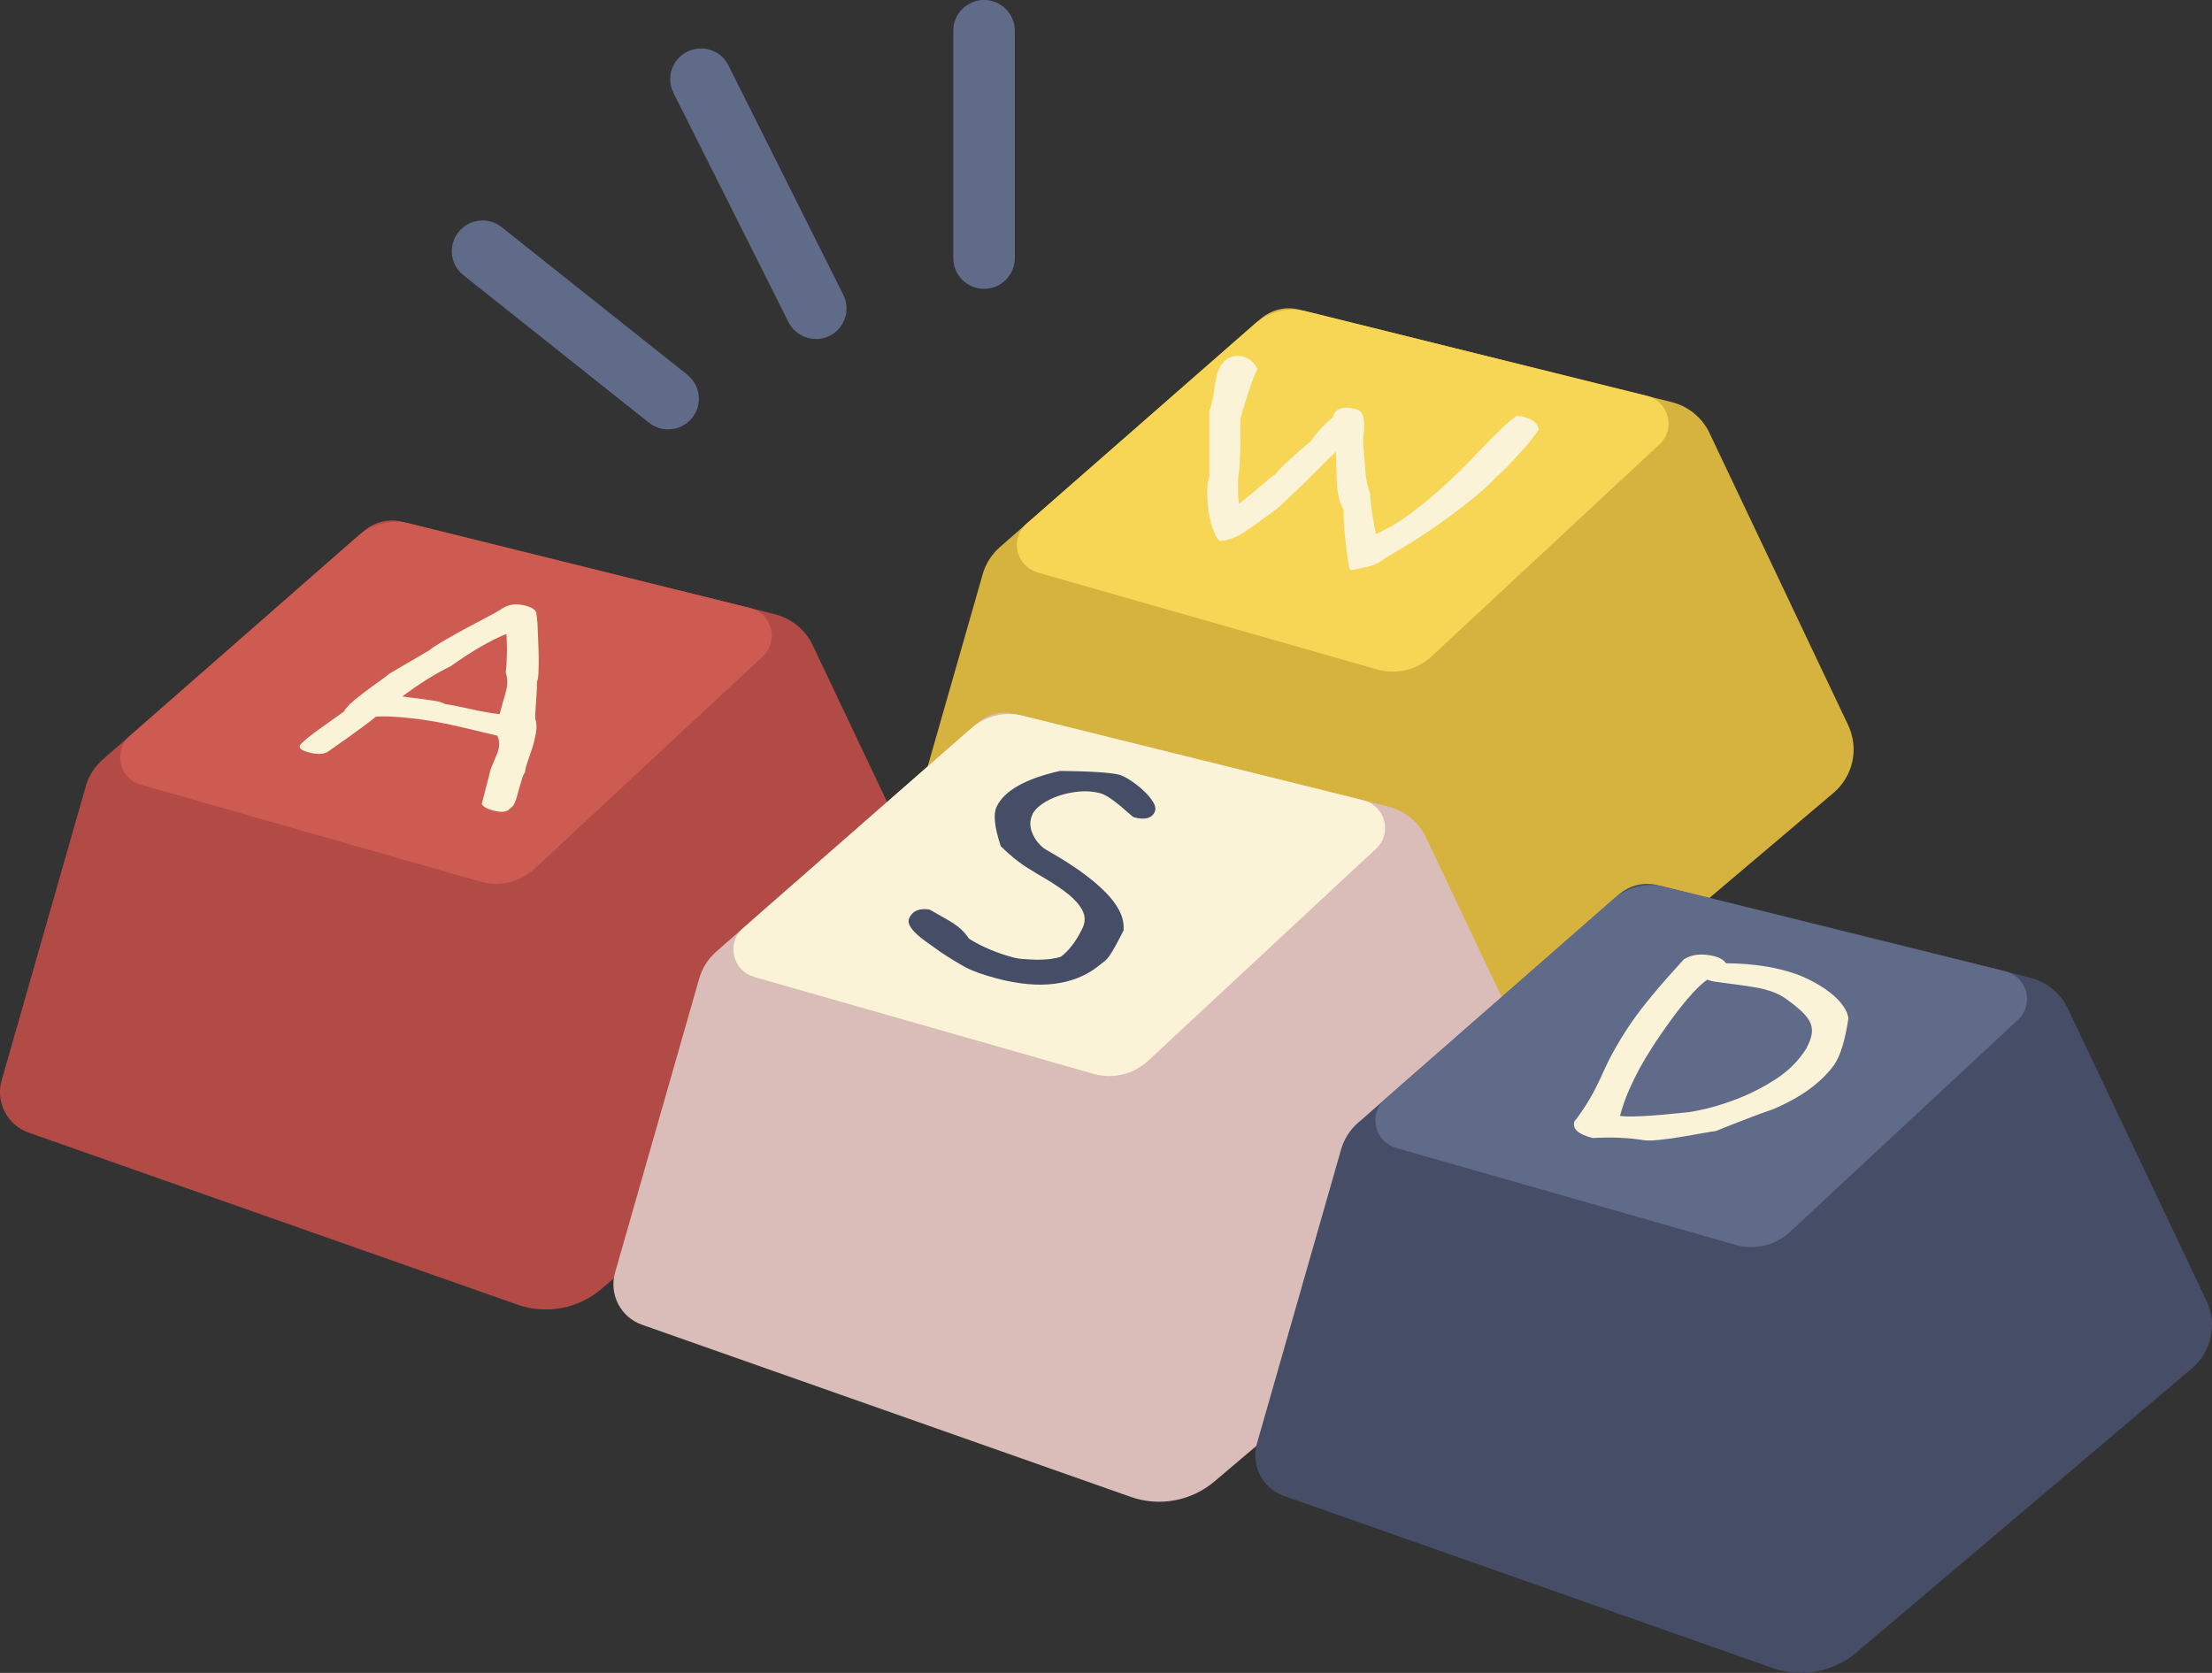
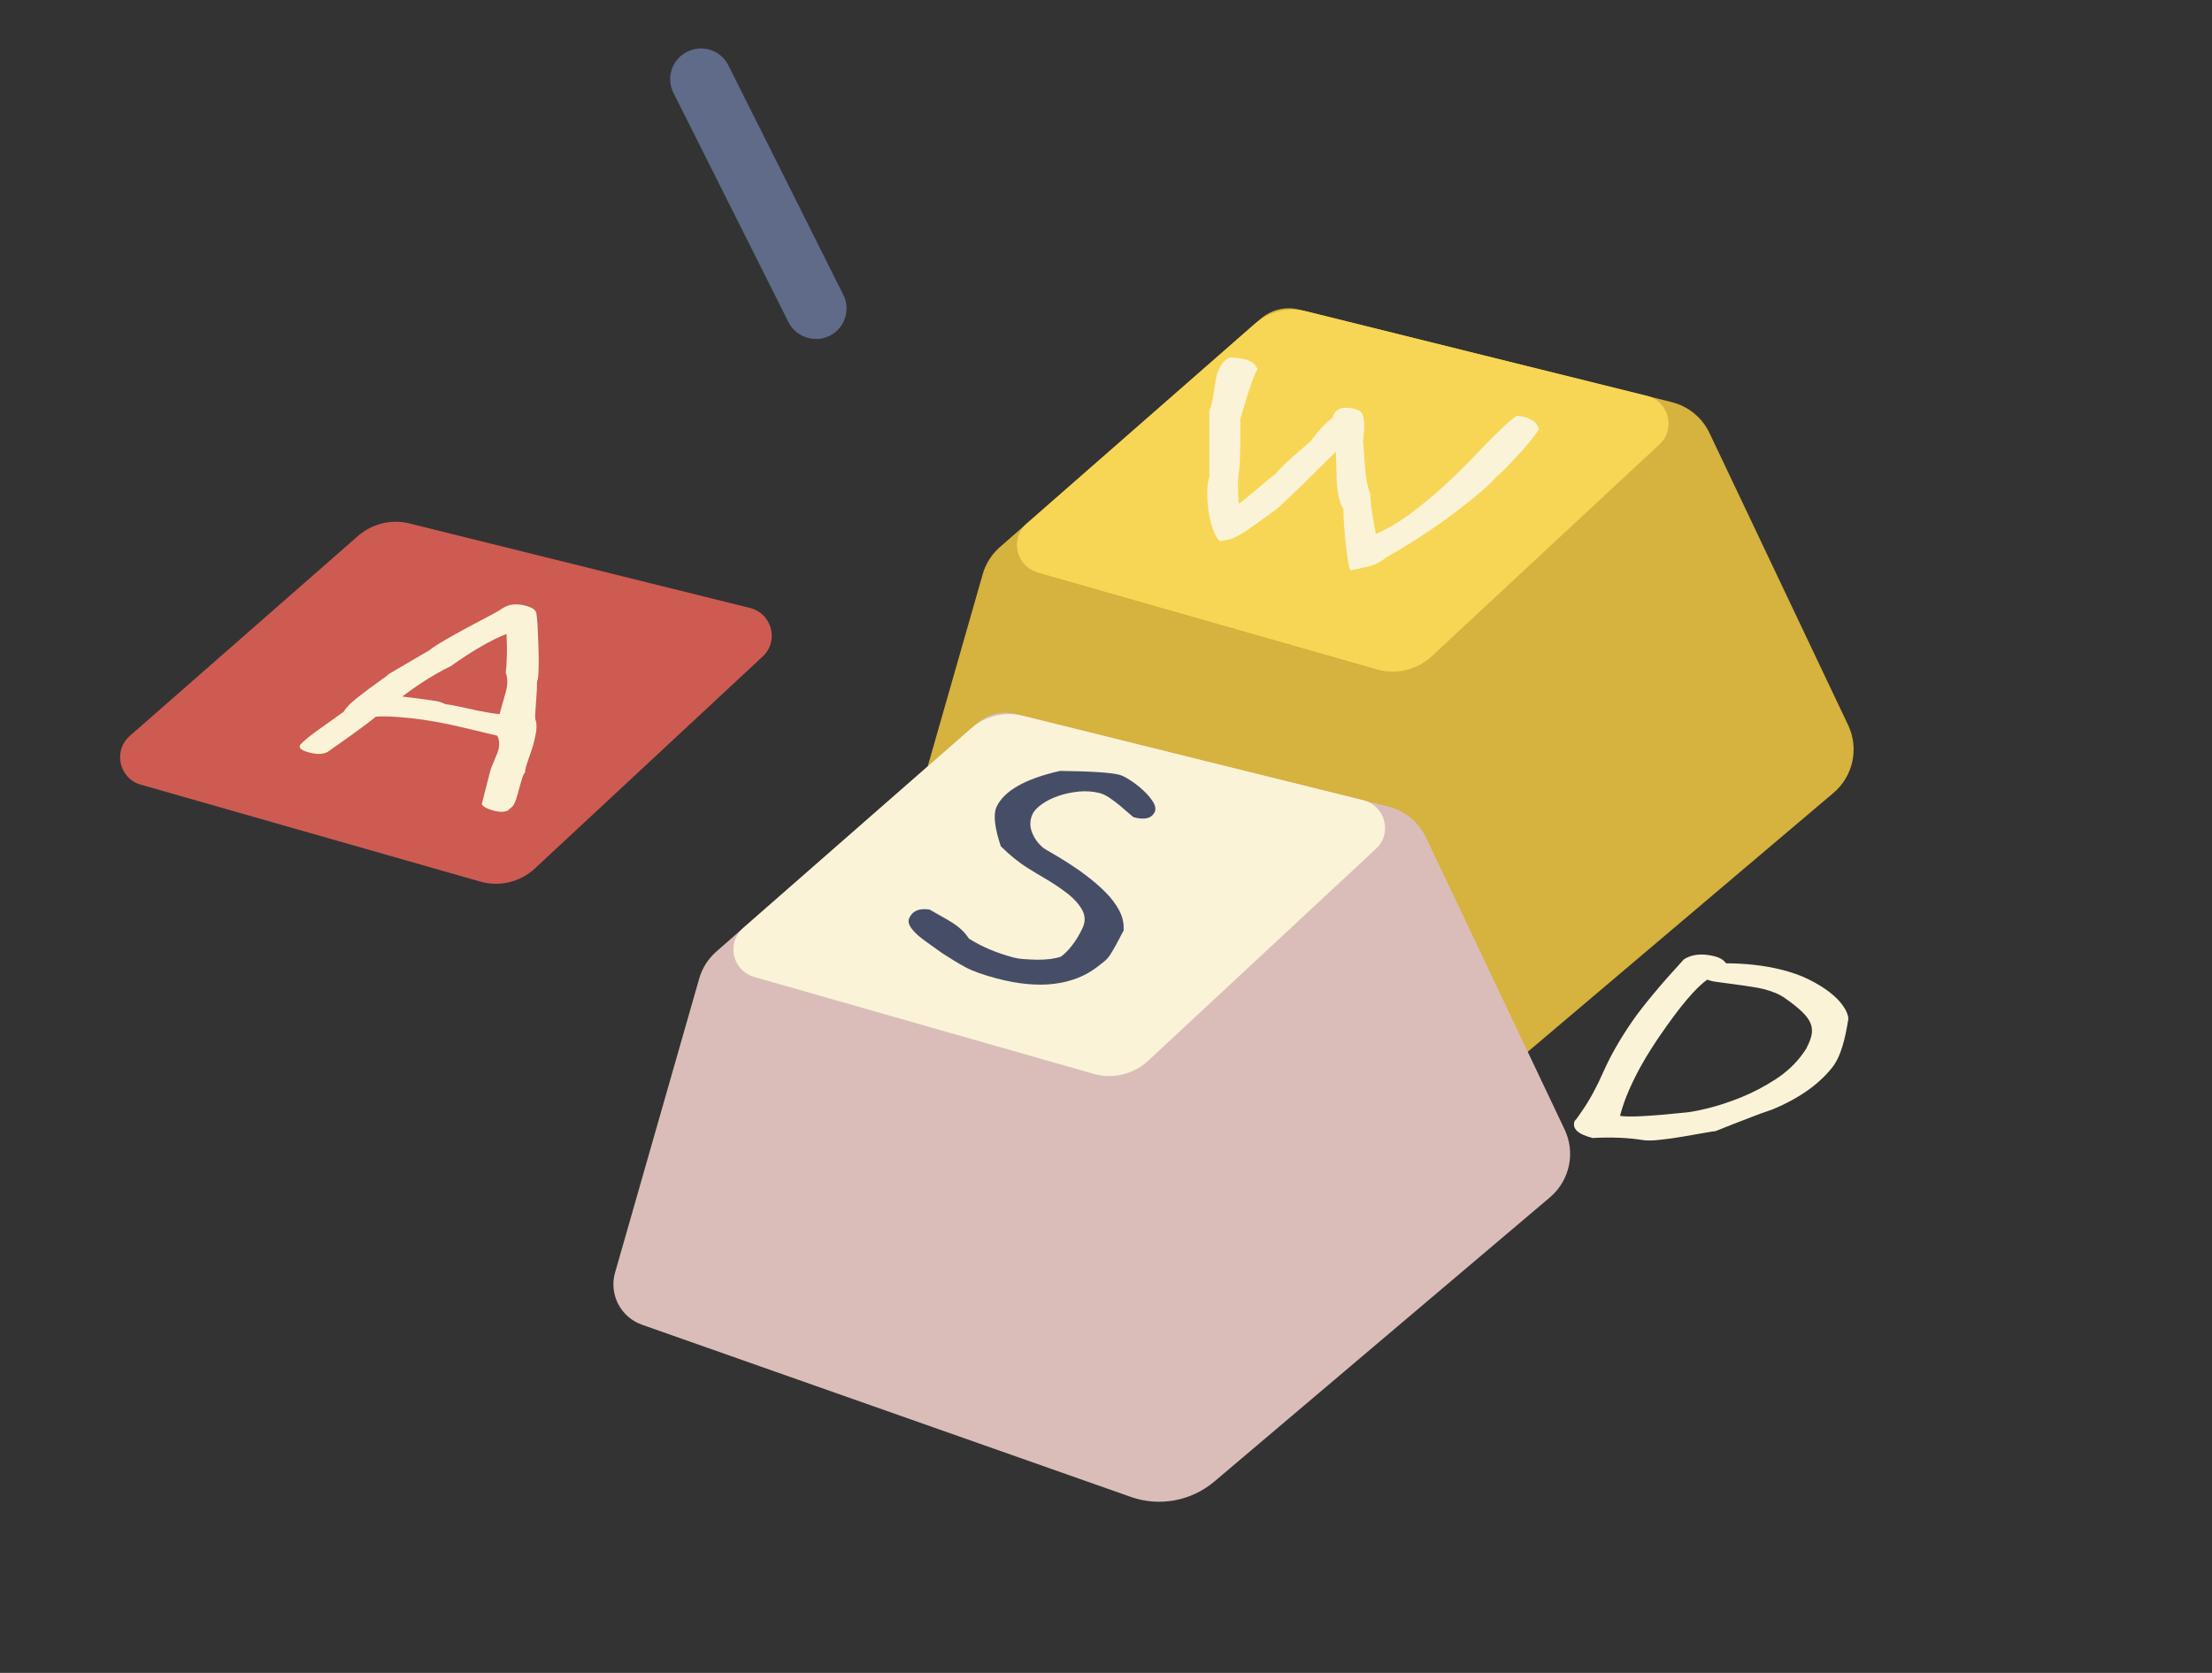
<svg xmlns="http://www.w3.org/2000/svg" width="394" height="298" viewBox="0 0 394 298" fill="none">
  <rect x="0" y="0" width="394" height="298" fill="#333333" stroke="none" />
  <g clip-path="url(#clip0_420_545)">
    <path d="M178.106 97.451L224.529 56.812C226.414 55.171 228.978 54.536 231.389 55.149L297.757 71.628C300.716 72.372 303.193 74.385 304.486 77.121L329.188 129.162C331.161 133.32 330.087 138.266 326.58 141.242L266.809 191.861C262.667 195.362 256.99 196.413 251.883 194.596L164.846 163.936C161.054 162.601 158.95 158.531 160.046 154.679L175.038 102.288C175.564 100.406 176.638 98.743 178.106 97.451Z" fill="#D6B23E" />
    <path d="M184.813 101.981L245.286 119.248C248.705 120.233 252.409 119.336 255.017 116.907L295.588 79.156C298.547 76.42 297.253 71.496 293.352 70.512L232.683 55.455C229.461 54.645 226.041 55.477 223.521 57.665L182.863 93.271C179.838 95.919 180.956 100.865 184.813 101.959V101.981Z" fill="#F7D655" />
-     <path d="M274.13 76.442C273.823 76.924 273.341 77.58 272.727 78.368C272.113 79.156 271.412 79.966 270.645 80.797C269.878 81.629 269.132 82.417 268.409 83.183C267.686 83.949 267.072 84.518 266.59 84.868C265.713 85.874 264.486 87.034 262.951 88.304C261.417 89.573 259.73 90.886 257.932 92.199C256.113 93.534 254.25 94.803 252.299 96.051C250.349 97.298 248.551 98.37 246.929 99.29C245.899 100.121 244.825 100.668 243.707 100.931C242.59 101.194 241.537 101.412 240.529 101.587C240.42 101.456 240.288 100.975 240.135 100.099C240.003 99.224 239.872 98.239 239.74 97.101C239.609 95.963 239.499 94.803 239.411 93.621C239.324 92.44 239.28 91.455 239.302 90.689C238.579 89.595 238.184 87.866 238.096 85.524L237.943 80.469C237.833 80.578 237.526 80.863 237.044 81.344C236.562 81.826 235.97 82.395 235.291 83.073C234.611 83.752 233.844 84.496 233.033 85.327C232.222 86.137 231.433 86.903 230.666 87.625C229.899 88.326 229.22 88.982 228.606 89.573C227.992 90.164 227.554 90.558 227.269 90.755C225.581 92.002 224.244 92.965 223.236 93.687C222.228 94.409 221.395 94.957 220.759 95.307C220.123 95.657 219.554 95.919 219.05 96.051C218.545 96.182 217.976 96.313 217.296 96.423C216.836 96.007 216.419 95.307 216.047 94.278C215.674 93.249 215.411 92.155 215.258 90.974C215.104 89.792 215.017 88.654 215.038 87.559C215.038 86.465 215.17 85.612 215.411 85.021V73.16C215.652 72.591 215.828 71.978 215.959 71.321C216.091 70.665 216.2 70.008 216.288 69.33C216.375 68.673 216.485 67.995 216.617 67.338C216.748 66.682 216.945 66.069 217.23 65.522C217.712 64.603 218.326 63.968 219.093 63.684C219.86 63.377 220.628 63.334 221.373 63.509C222.556 63.815 223.433 64.559 223.981 65.741L223.762 66.178C223.565 66.55 223.28 67.251 222.929 68.257C222.556 69.264 222.228 70.271 221.921 71.299C221.614 72.328 221.351 73.181 221.132 73.925C220.913 74.648 220.847 74.932 220.934 74.757C220.934 76.048 220.934 77.427 220.934 78.871C220.934 80.316 220.869 81.87 220.759 83.511C220.496 84.868 220.43 86.925 220.628 89.704C220.759 89.704 221.132 89.42 221.767 88.894C222.403 88.369 223.104 87.778 223.871 87.144C224.617 86.509 225.318 85.918 225.954 85.393C226.589 84.868 226.984 84.583 227.137 84.518C227.51 84.036 228.014 83.489 228.693 82.832C229.351 82.198 230.03 81.585 230.688 80.994C231.367 80.403 231.959 79.878 232.507 79.418C233.055 78.959 233.384 78.674 233.494 78.565C234.787 76.749 236.08 75.37 237.373 74.407C237.373 74.276 237.461 74.057 237.614 73.751C238.184 72.656 239.455 72.372 241.45 72.875C242.107 73.05 242.524 73.378 242.699 73.904C242.896 74.429 242.984 75.02 242.984 75.654C242.984 76.289 242.962 76.924 242.874 77.558C242.809 78.171 242.787 78.696 242.831 79.09L243.138 83.161C243.203 84.321 243.335 85.305 243.51 86.093C243.685 86.881 243.883 87.494 244.08 87.932C244.08 88.851 244.19 89.901 244.365 91.127C244.54 92.33 244.781 93.665 245.066 95.132C245.833 94.803 246.798 94.322 247.916 93.687C249.033 93.052 250.349 92.155 251.839 91.039C253.329 89.923 255.039 88.501 256.946 86.794C258.853 85.087 260.957 83.029 263.236 80.6C266.678 76.989 268.979 74.823 270.163 74.079C270.404 74.079 270.623 74.123 270.82 74.144C271.017 74.166 271.258 74.232 271.521 74.298C273.034 74.692 273.889 75.414 274.086 76.464L274.13 76.442Z" fill="#FAF3D7" />
-     <path d="M18.367 135.246L64.79 94.606C66.675 92.965 69.239 92.33 71.65 92.943L138.018 109.422C140.977 110.166 143.454 112.179 144.747 114.915L169.449 166.956C171.421 171.114 170.347 176.06 166.84 179.036L107.07 229.655C102.927 233.157 97.25 234.207 92.144 232.391L5.085 201.752C1.293 200.417 -0.811 196.347 0.285 192.473L15.277 140.082C15.803 138.2 16.877 136.537 18.345 135.246H18.367Z" fill="#B24B46" />
+     <path d="M274.13 76.442C273.823 76.924 273.341 77.58 272.727 78.368C272.113 79.156 271.412 79.966 270.645 80.797C269.878 81.629 269.132 82.417 268.409 83.183C267.686 83.949 267.072 84.518 266.59 84.868C265.713 85.874 264.486 87.034 262.951 88.304C261.417 89.573 259.73 90.886 257.932 92.199C256.113 93.534 254.25 94.803 252.299 96.051C250.349 97.298 248.551 98.37 246.929 99.29C245.899 100.121 244.825 100.668 243.707 100.931C242.59 101.194 241.537 101.412 240.529 101.587C240.42 101.456 240.288 100.975 240.135 100.099C240.003 99.224 239.872 98.239 239.74 97.101C239.609 95.963 239.499 94.803 239.411 93.621C239.324 92.44 239.28 91.455 239.302 90.689C238.579 89.595 238.184 87.866 238.096 85.524L237.943 80.469C237.833 80.578 237.526 80.863 237.044 81.344C236.562 81.826 235.97 82.395 235.291 83.073C234.611 83.752 233.844 84.496 233.033 85.327C232.222 86.137 231.433 86.903 230.666 87.625C229.899 88.326 229.22 88.982 228.606 89.573C227.992 90.164 227.554 90.558 227.269 90.755C225.581 92.002 224.244 92.965 223.236 93.687C222.228 94.409 221.395 94.957 220.759 95.307C220.123 95.657 219.554 95.919 219.05 96.051C218.545 96.182 217.976 96.313 217.296 96.423C216.836 96.007 216.419 95.307 216.047 94.278C215.674 93.249 215.411 92.155 215.258 90.974C215.104 89.792 215.017 88.654 215.038 87.559C215.038 86.465 215.17 85.612 215.411 85.021V73.16C215.652 72.591 215.828 71.978 215.959 71.321C216.091 70.665 216.2 70.008 216.288 69.33C216.375 68.673 216.485 67.995 216.617 67.338C216.748 66.682 216.945 66.069 217.23 65.522C217.712 64.603 218.326 63.968 219.093 63.684C222.556 63.815 223.433 64.559 223.981 65.741L223.762 66.178C223.565 66.55 223.28 67.251 222.929 68.257C222.556 69.264 222.228 70.271 221.921 71.299C221.614 72.328 221.351 73.181 221.132 73.925C220.913 74.648 220.847 74.932 220.934 74.757C220.934 76.048 220.934 77.427 220.934 78.871C220.934 80.316 220.869 81.87 220.759 83.511C220.496 84.868 220.43 86.925 220.628 89.704C220.759 89.704 221.132 89.42 221.767 88.894C222.403 88.369 223.104 87.778 223.871 87.144C224.617 86.509 225.318 85.918 225.954 85.393C226.589 84.868 226.984 84.583 227.137 84.518C227.51 84.036 228.014 83.489 228.693 82.832C229.351 82.198 230.03 81.585 230.688 80.994C231.367 80.403 231.959 79.878 232.507 79.418C233.055 78.959 233.384 78.674 233.494 78.565C234.787 76.749 236.08 75.37 237.373 74.407C237.373 74.276 237.461 74.057 237.614 73.751C238.184 72.656 239.455 72.372 241.45 72.875C242.107 73.05 242.524 73.378 242.699 73.904C242.896 74.429 242.984 75.02 242.984 75.654C242.984 76.289 242.962 76.924 242.874 77.558C242.809 78.171 242.787 78.696 242.831 79.09L243.138 83.161C243.203 84.321 243.335 85.305 243.51 86.093C243.685 86.881 243.883 87.494 244.08 87.932C244.08 88.851 244.19 89.901 244.365 91.127C244.54 92.33 244.781 93.665 245.066 95.132C245.833 94.803 246.798 94.322 247.916 93.687C249.033 93.052 250.349 92.155 251.839 91.039C253.329 89.923 255.039 88.501 256.946 86.794C258.853 85.087 260.957 83.029 263.236 80.6C266.678 76.989 268.979 74.823 270.163 74.079C270.404 74.079 270.623 74.123 270.82 74.144C271.017 74.166 271.258 74.232 271.521 74.298C273.034 74.692 273.889 75.414 274.086 76.464L274.13 76.442Z" fill="#FAF3D7" />
    <path d="M25.074 139.776L85.546 157.043C88.966 158.027 92.67 157.13 95.278 154.701L135.848 116.95C138.807 114.215 137.514 109.291 133.613 108.306L72.943 93.249C69.721 92.44 66.302 93.271 63.782 95.46L23.123 131.088C20.099 133.736 21.217 138.681 25.074 139.776Z" fill="#CD5B51" />
    <path d="M90.653 144.262C90.018 144.678 89.097 144.722 87.892 144.393C86.73 144.087 86.05 143.693 85.809 143.233L87.409 136.996L88.615 134.086C88.856 133.385 88.944 132.773 88.9 132.247C88.856 131.722 88.746 131.328 88.549 131.044L82.105 129.512C78.993 128.768 76.034 128.243 73.185 127.936C70.335 127.63 68.275 127.542 66.938 127.674C65.82 128.593 64.527 129.556 63.058 130.606C61.612 131.657 60.012 132.773 58.302 133.976C57.513 134.392 56.417 134.414 54.971 134.02C53.524 133.626 53.064 133.145 53.568 132.576C53.787 132.313 54.182 131.963 54.73 131.503C55.299 131.044 55.935 130.562 56.658 130.037C57.382 129.512 58.149 128.965 58.96 128.396C59.771 127.827 60.516 127.28 61.261 126.754C61.327 126.601 61.414 126.448 61.546 126.295C61.678 126.142 61.787 126.01 61.919 125.857C62.225 125.485 62.773 125.004 63.541 124.369C64.308 123.756 65.119 123.144 65.952 122.531C66.784 121.918 67.53 121.371 68.187 120.911C68.845 120.43 69.217 120.145 69.305 120.036L76.472 115.834C77.108 115.331 78.05 114.718 79.3 113.996C80.549 113.274 81.82 112.552 83.135 111.851C84.429 111.151 85.7 110.494 86.883 109.86C88.089 109.247 88.944 108.744 89.448 108.393C90.588 107.628 91.99 107.452 93.678 107.912C94.993 108.262 95.629 108.809 95.563 109.553C95.563 109.466 95.607 109.685 95.651 110.188C95.716 110.691 95.76 111.37 95.782 112.201C95.804 113.033 95.848 113.952 95.892 114.915C95.936 115.9 95.957 116.841 95.957 117.76C95.957 118.679 95.936 119.467 95.892 120.124C95.848 120.78 95.782 121.196 95.651 121.349C95.651 121.568 95.651 122.027 95.629 122.684C95.585 123.341 95.541 124.063 95.497 124.829C95.431 125.595 95.388 126.317 95.344 127.017C95.3 127.696 95.322 128.155 95.431 128.352C95.607 128.987 95.607 129.775 95.431 130.716C95.256 131.657 95.037 132.576 94.73 133.495C94.423 134.392 94.138 135.224 93.875 135.99C93.612 136.756 93.503 137.281 93.546 137.544C93.327 137.806 93.13 138.222 92.955 138.791C92.779 139.382 92.604 139.995 92.429 140.629C92.275 141.286 92.078 141.877 91.903 142.446C91.705 142.993 91.53 143.387 91.333 143.606C91.201 143.759 90.96 143.956 90.609 144.218L90.653 144.262ZM88.987 127.192L90.127 123.122C90.456 121.896 90.434 120.802 90.083 119.817C90.193 118.942 90.259 117.935 90.281 116.775C90.325 115.615 90.281 114.324 90.215 112.924C87.453 114.018 84.122 115.944 80.264 118.679C77.481 120.036 74.609 121.831 71.672 124.063C71.782 124.085 72.154 124.15 72.746 124.216C73.36 124.282 73.996 124.369 74.697 124.457C75.398 124.544 76.078 124.654 76.735 124.741C77.393 124.829 77.875 124.916 78.16 124.982C78.555 125.091 78.949 125.244 79.365 125.441C79.935 125.507 80.615 125.617 81.404 125.792C82.171 125.945 83.004 126.12 83.859 126.317C84.713 126.514 85.59 126.689 86.467 126.842C87.344 127.017 88.177 127.127 88.966 127.214L88.987 127.192Z" fill="#FAF3D7" />
    <path d="M127.607 169.495L174.03 128.855C175.915 127.214 178.479 126.579 180.89 127.192L247.258 143.671C250.217 144.415 252.694 146.429 253.987 149.164L278.689 201.205C280.662 205.363 279.588 210.309 276.081 213.285L216.31 263.904C212.168 267.406 206.491 268.456 201.384 266.64L114.347 235.98C110.555 234.645 108.451 230.574 109.547 226.722L124.539 174.331C125.065 172.449 126.139 170.786 127.607 169.495Z" fill="#DABDB9" />
    <path d="M134.314 174.025L194.787 191.292C198.206 192.276 201.91 191.379 204.518 188.95L245.089 151.199C248.048 148.464 246.754 143.54 242.853 142.555L182.184 127.499C178.962 126.689 175.542 127.52 173.022 129.709L132.364 165.315C129.339 167.963 130.457 172.909 134.314 174.003V174.025Z" fill="#FAF3D7" />
    <path d="M200.2 165.621C199.587 166.825 199.061 167.788 198.688 168.488C198.293 169.188 197.965 169.757 197.68 170.173C197.395 170.589 197.066 170.961 196.715 171.246C196.365 171.53 195.882 171.902 195.313 172.34C193.252 173.894 190.754 174.878 187.795 175.25C184.836 175.622 181.438 175.316 177.581 174.309C175.104 173.653 173.197 172.974 171.882 172.252C170.567 171.53 169.208 170.698 167.805 169.779L164.803 167.635C163.707 166.847 162.896 166.103 162.37 165.402C161.844 164.702 161.712 164.067 161.953 163.542C162.545 162.251 163.772 161.726 165.592 162.032C166.797 162.711 167.805 163.28 168.594 163.739C169.405 164.199 170.041 164.615 170.523 164.987C171.005 165.359 171.422 165.731 171.729 166.081C172.036 166.431 172.32 166.803 172.583 167.197C174.885 168.663 177.559 169.779 180.606 170.589C181.044 170.698 181.658 170.808 182.425 170.852C183.192 170.917 183.981 170.939 184.792 170.961C185.603 170.961 186.392 170.917 187.137 170.83C187.882 170.72 188.474 170.589 188.934 170.436C189.592 169.976 190.271 169.298 190.951 168.422C191.63 167.547 192.266 166.497 192.836 165.293C193.34 164.199 193.318 163.148 192.77 162.12C192.222 161.113 191.389 160.172 190.271 159.275C189.154 158.399 187.948 157.568 186.633 156.78C185.318 156.014 184.134 155.292 183.104 154.657C181.482 153.65 179.86 152.337 178.26 150.74C177.142 147.391 176.901 145.072 177.493 143.759C178.83 140.87 182.622 138.725 188.825 137.325C194.37 137.39 197.877 137.631 199.345 138.003C199.85 138.134 200.507 138.463 201.318 138.988C202.129 139.513 202.896 140.104 203.62 140.782C204.365 141.461 204.935 142.139 205.373 142.84C205.811 143.54 205.899 144.153 205.68 144.634C205.154 145.772 203.926 146.1 201.998 145.597C201.888 145.575 201.581 145.334 201.121 144.919C200.639 144.503 200.113 144.043 199.521 143.54C198.929 143.036 198.293 142.577 197.658 142.139C197 141.702 196.43 141.417 195.926 141.286C194.743 140.979 193.493 140.892 192.2 141.001C190.907 141.133 189.702 141.373 188.562 141.767C187.422 142.161 186.436 142.643 185.603 143.233C184.77 143.824 184.2 144.415 183.915 145.028C183.433 146.078 183.389 147.173 183.827 148.289C184.266 149.405 184.945 150.324 185.866 151.068C186.063 151.199 186.545 151.506 187.356 151.965C188.167 152.425 189.11 152.994 190.206 153.694C191.302 154.395 192.463 155.182 193.647 156.101C194.83 156.999 195.948 157.962 196.956 158.99C197.965 159.997 198.776 161.091 199.367 162.207C199.959 163.345 200.2 164.461 200.135 165.577L200.2 165.621Z" fill="#464D67" />
-     <path d="M241.932 199.98L288.355 159.34C290.24 157.699 292.804 157.064 295.215 157.677L361.583 174.156C364.542 174.9 367.019 176.914 368.312 179.649L393.014 231.69C394.986 235.848 393.912 240.794 390.405 243.77L330.635 294.389C326.492 297.891 320.815 298.941 315.708 297.125L228.672 266.465C224.88 265.13 222.776 261.059 223.872 257.186L238.864 204.794C239.39 202.912 240.464 201.249 241.932 199.958V199.98Z" fill="#464D67" />
-     <path d="M248.661 204.488L309.133 221.755C312.552 222.74 316.257 221.842 318.865 219.413L359.435 181.662C362.394 178.927 361.101 174.003 357.2 173.018L296.53 157.962C293.308 157.152 289.889 157.984 287.369 160.172L246.71 195.778C243.686 198.426 244.804 203.372 248.661 204.466V204.488Z" fill="#606B89" />
    <path d="M326.799 189.563C324.41 192.867 320.728 195.537 315.752 197.616C314.35 198.076 312.815 198.645 311.149 199.301C309.462 199.936 307.621 200.68 305.582 201.49C305.297 201.512 304.596 201.621 303.5 201.818C302.382 202.015 301.133 202.234 299.73 202.475C298.327 202.715 296.968 202.912 295.631 203.044C294.294 203.197 293.308 203.197 292.651 203.087C290.064 202.672 287.083 202.54 283.686 202.715C281.056 202.059 279.982 201.052 280.464 199.695C280.683 199.476 280.902 199.214 281.1 198.907C281.319 198.601 281.56 198.251 281.823 197.857C283.16 195.931 284.431 193.589 285.637 190.832C286.864 188.075 288.53 185.142 290.678 182.013C291.642 180.612 292.892 178.993 294.426 177.154C295.96 175.294 297.801 173.215 299.927 170.895C301.352 169.976 303.149 169.801 305.319 170.326C306.284 170.567 307.007 170.983 307.445 171.596C311.04 171.618 314.284 171.99 317.199 172.712C319.084 173.171 320.75 173.762 322.196 174.484C323.643 175.207 324.87 175.951 325.9 176.76C326.931 177.548 327.72 178.358 328.289 179.19C328.859 179.999 329.188 180.765 329.232 181.466C328.64 185.339 327.807 188.053 326.755 189.585L326.799 189.563ZM321.802 186.63C322.24 185.799 322.547 185.033 322.678 184.332C322.81 183.654 322.766 182.976 322.503 182.319C322.24 181.662 321.758 180.984 321.013 180.262C320.267 179.54 319.259 178.73 317.944 177.811C317.002 177.132 315.708 176.585 314.065 176.169C313.56 176.038 312.815 175.907 311.851 175.754C310.886 175.6 309.9 175.469 308.936 175.338C307.949 175.207 307.073 175.097 306.327 174.988C305.56 174.9 305.1 174.813 304.925 174.769C304.53 174.659 304.245 174.572 304.114 174.506C302.075 175.907 299.226 179.277 295.544 184.661C295.237 185.12 294.755 185.821 294.163 186.762C293.549 187.703 292.892 188.797 292.19 190.066C291.489 191.335 290.809 192.714 290.152 194.202C289.494 195.69 288.968 197.222 288.552 198.776C289.977 199.039 293.856 198.842 300.168 198.185C301.001 198.12 302.338 197.879 304.136 197.441C305.933 197.003 307.906 196.369 310.032 195.515C312.158 194.662 314.24 193.568 316.278 192.255C318.317 190.92 320.004 189.322 321.298 187.44L321.846 186.63H321.802Z" fill="#FAF3D7" />
-     <path d="M119.015 76.486C117.81 76.486 116.604 76.092 115.596 75.304L82.543 49.021C80.176 47.139 79.782 43.703 81.667 41.34C83.552 38.976 86.993 38.582 89.36 40.464L122.413 66.747C124.78 68.629 125.174 72.065 123.289 74.429C122.215 75.786 120.615 76.486 118.993 76.486H119.015Z" fill="#606B89" />
    <path d="M145.339 60.379C143.322 60.379 141.394 59.263 140.429 57.359L119.958 16.545C118.599 13.853 119.695 10.548 122.413 9.213C125.13 7.856 128.418 8.951 129.755 11.664L150.205 52.501C151.564 55.193 150.468 58.497 147.75 59.832C146.961 60.226 146.128 60.401 145.295 60.401L145.339 60.379Z" fill="#606B89" />
-     <path d="M175.279 51.45C172.255 51.45 169.8 48.999 169.8 45.979V5.471C169.8 2.451 172.255 0 175.279 0C178.304 0 180.759 2.451 180.759 5.471V45.979C180.759 48.999 178.304 51.45 175.279 51.45Z" fill="#606B89" />
  </g>
  <defs>
    <clipPath id="clip0_420_545">
      <rect width="394" height="298" fill="white" />
    </clipPath>
  </defs>
</svg>